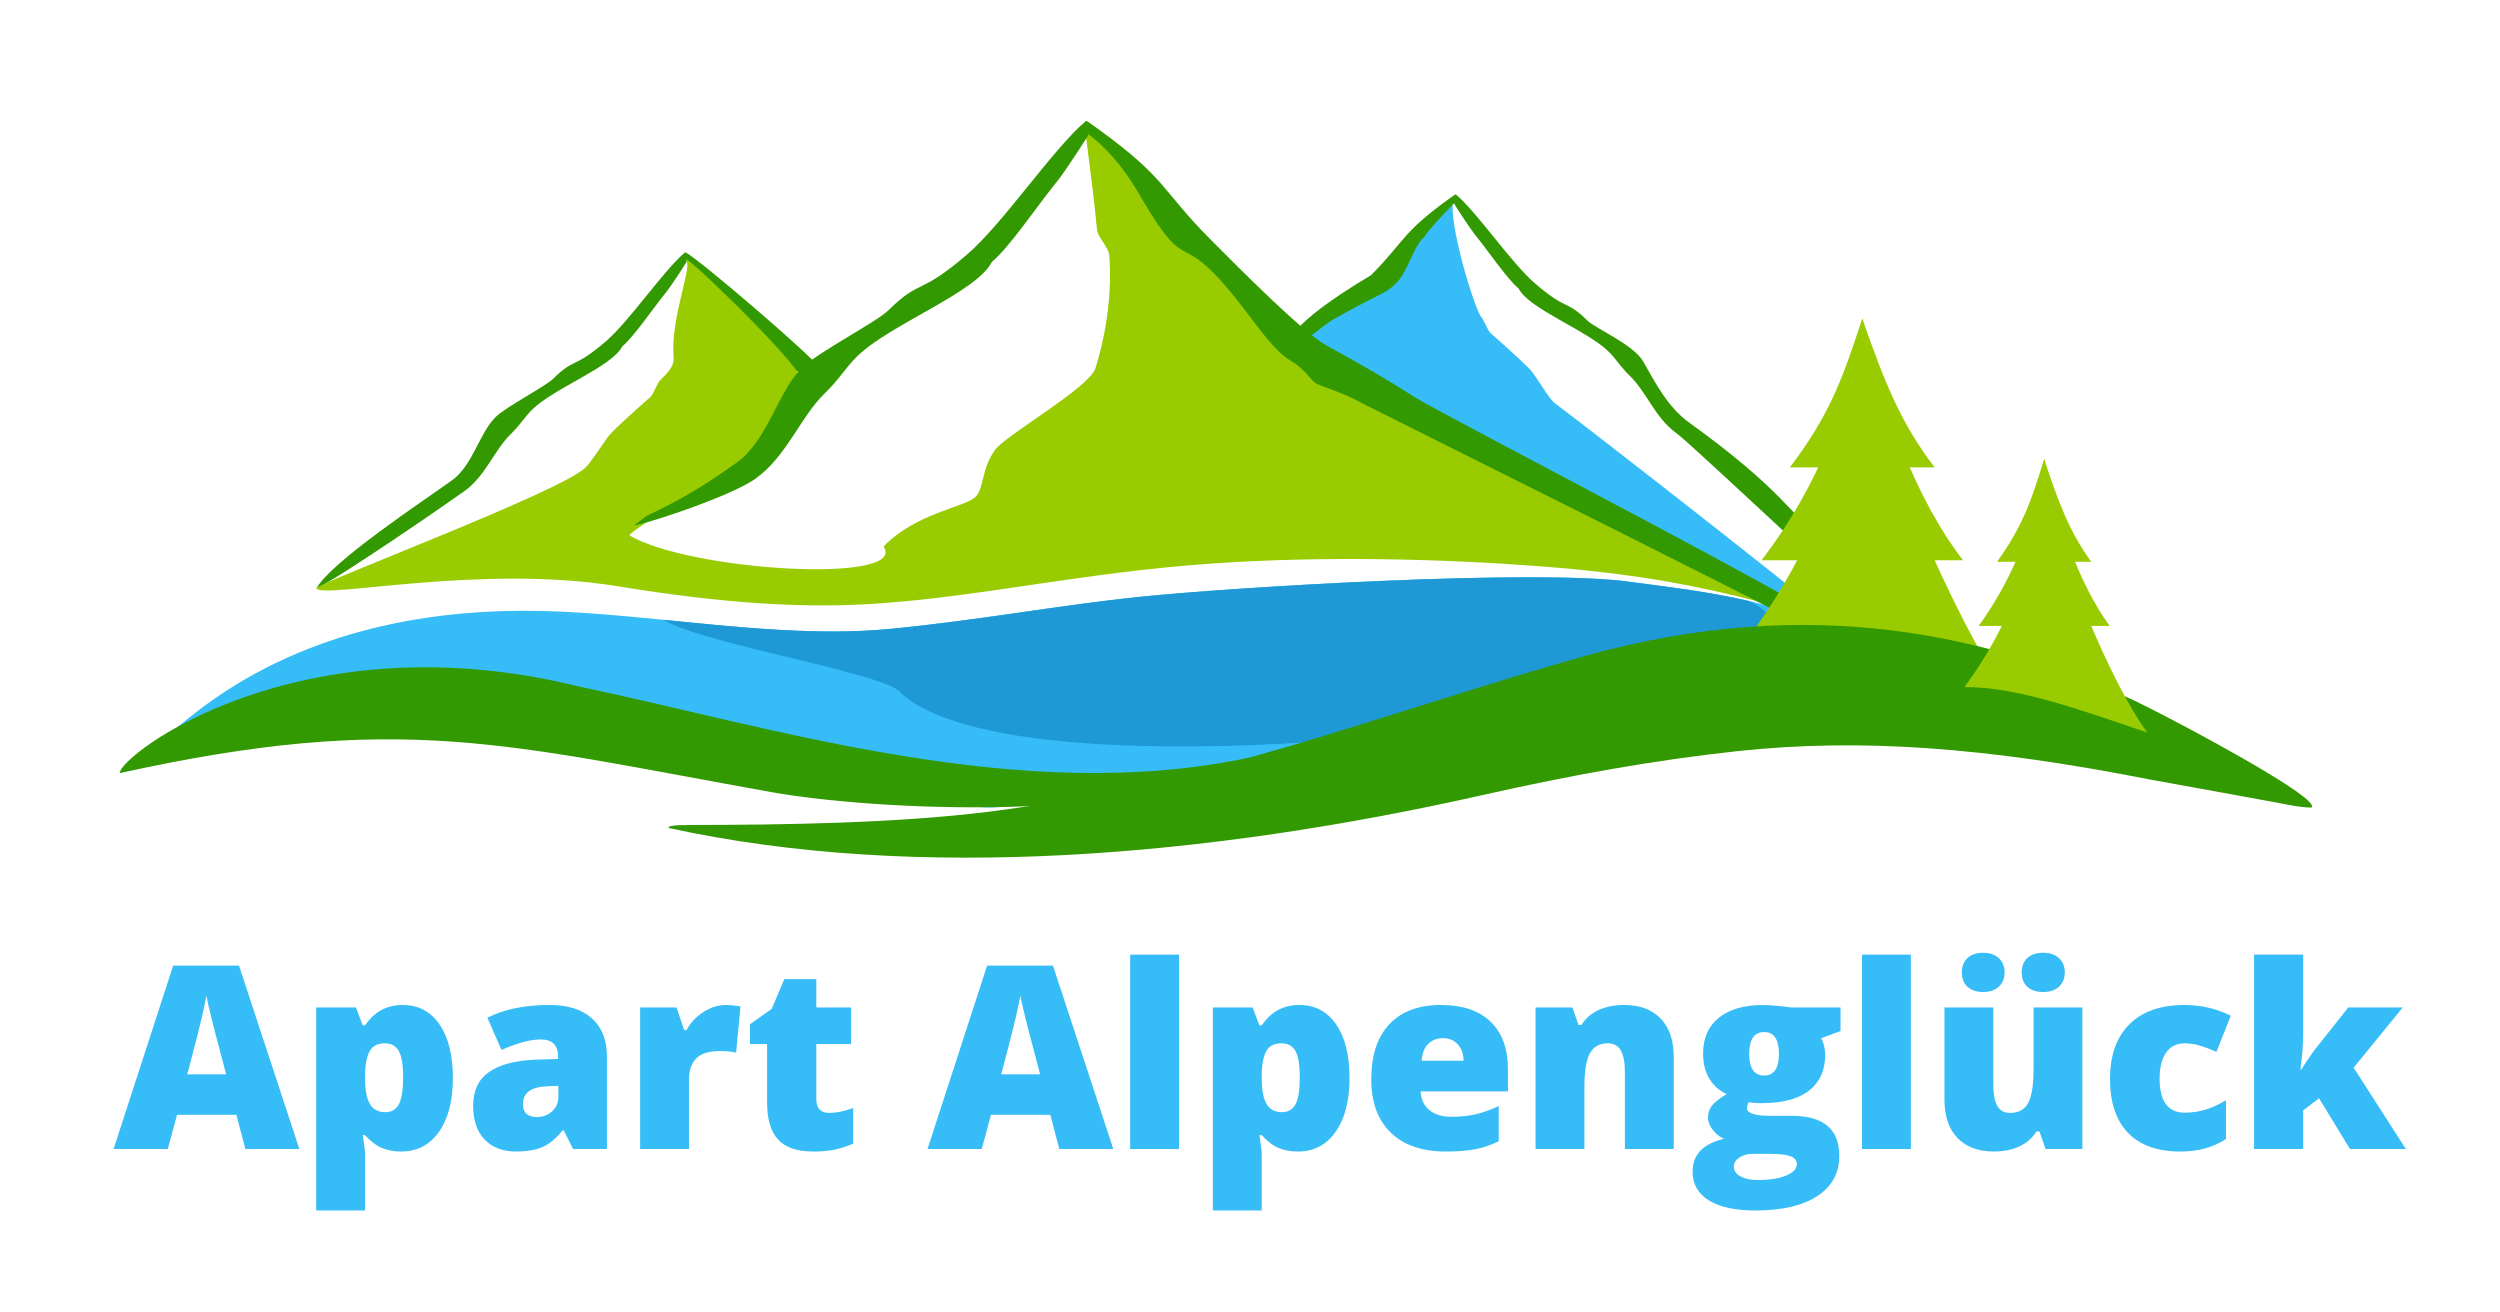
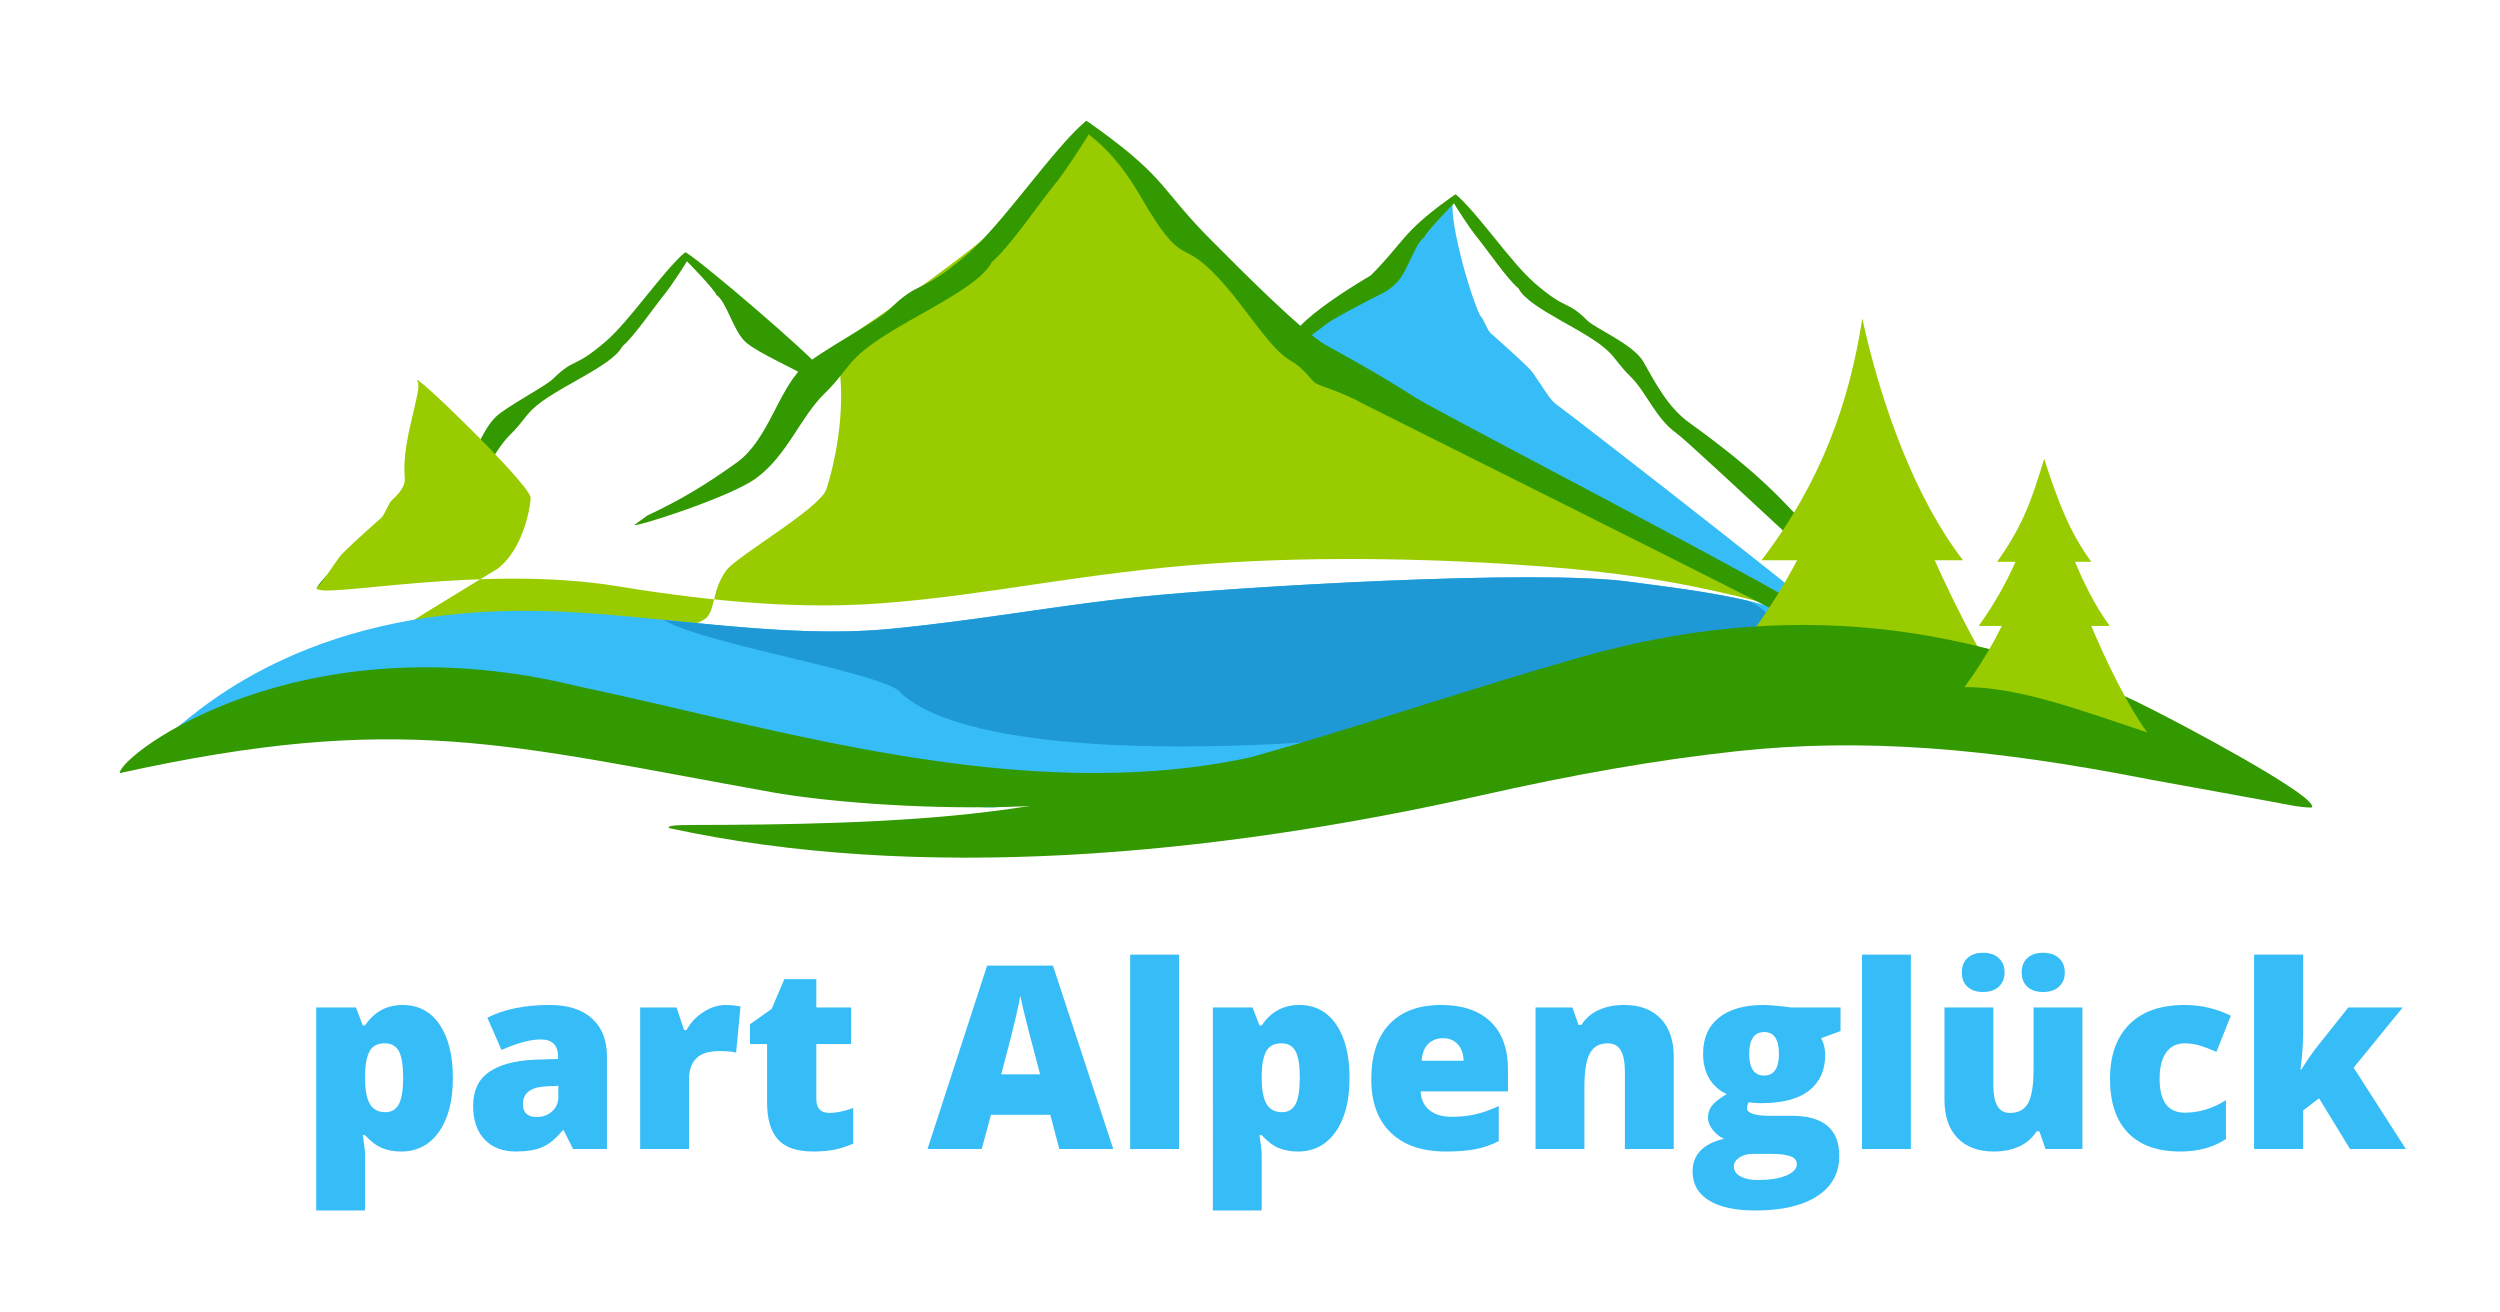
<svg xmlns="http://www.w3.org/2000/svg" version="1.1" id="Layer_1" x="0px" y="0px" width="234.5px" height="123.102px" viewBox="0 0 234.5 123.102" enable-background="new 0 0 234.5 123.102" xml:space="preserve">
  <g>
-     <path fill="#36BDF7" d="M23.016,107.778l-0.844-3.211h-5.566l-0.867,3.211h-5.086l5.59-17.203h6.176l5.66,17.203H23.016z    M21.211,100.771l-0.738-2.813c-0.172-0.625-0.381-1.434-0.627-2.426s-0.408-1.703-0.486-2.133   c-0.07,0.398-0.209,1.055-0.416,1.969s-0.666,2.715-1.377,5.402H21.211z" />
    <path fill="#36BDF7" d="M37.629,108.013c-0.672,0-1.273-0.111-1.805-0.334s-1.059-0.623-1.582-1.201h-0.211   c0.141,0.93,0.211,1.508,0.211,1.734v5.332h-4.582V94.501h3.727l0.645,1.688h0.211c0.852-1.281,2.027-1.922,3.527-1.922   c1.469,0,2.621,0.609,3.457,1.828s1.254,2.891,1.254,5.016c0,2.141-0.436,3.826-1.307,5.057S39.122,108.013,37.629,108.013z    M36.094,97.864c-0.672,0-1.143,0.24-1.412,0.721s-0.416,1.193-0.439,2.139v0.363c0,1.141,0.152,1.965,0.457,2.473   s0.785,0.762,1.441,0.762c0.586,0,1.012-0.252,1.277-0.756s0.398-1.338,0.398-2.502c0-1.141-0.133-1.959-0.398-2.455   S36.711,97.864,36.094,97.864z" />
    <path fill="#36BDF7" d="M53.754,107.778l-0.879-1.758h-0.094c-0.617,0.766-1.246,1.289-1.887,1.57s-1.469,0.422-2.484,0.422   c-1.25,0-2.234-0.375-2.953-1.125s-1.078-1.805-1.078-3.164c0-1.414,0.492-2.467,1.477-3.158s2.41-1.08,4.277-1.166l2.215-0.07   v-0.188c0-1.094-0.539-1.641-1.617-1.641c-0.969,0-2.199,0.328-3.691,0.984l-1.324-3.023c1.547-0.797,3.5-1.195,5.859-1.195   c1.703,0,3.021,0.422,3.955,1.266s1.4,2.023,1.4,3.539v8.707H53.754z M50.356,104.778c0.555,0,1.029-0.176,1.424-0.527   s0.592-0.809,0.592-1.371v-1.031l-1.055,0.047c-1.508,0.055-2.262,0.609-2.262,1.664C49.055,104.372,49.489,104.778,50.356,104.778   z" />
    <path fill="#36BDF7" d="M68.063,94.267c0.398,0,0.777,0.031,1.137,0.094l0.258,0.047l-0.41,4.324   c-0.375-0.094-0.895-0.141-1.559-0.141c-1,0-1.727,0.229-2.18,0.686s-0.68,1.115-0.68,1.975v6.527h-4.582V94.501h3.41l0.715,2.121   h0.223c0.383-0.703,0.916-1.271,1.6-1.705S67.368,94.267,68.063,94.267z" />
    <path fill="#36BDF7" d="M77.813,104.392c0.617,0,1.355-0.152,2.215-0.457v3.34c-0.618,0.266-1.206,0.455-1.764,0.568   c-0.559,0.113-1.213,0.17-1.963,0.17c-1.54,0-2.648-0.377-3.328-1.131s-1.02-1.912-1.02-3.475v-5.473h-1.605v-1.863l2.039-1.441   l1.184-2.789h3v2.66h3.258v3.434h-3.258v5.168C76.571,103.962,76.985,104.392,77.813,104.392z" />
    <path fill="#36BDF7" d="M99.364,107.778l-0.844-3.211h-5.566l-0.867,3.211h-5.086l5.59-17.203h6.176l5.66,17.203H99.364z    M97.56,100.771l-0.738-2.813c-0.172-0.625-0.381-1.434-0.627-2.426s-0.409-1.703-0.486-2.133c-0.07,0.398-0.209,1.055-0.416,1.969   c-0.207,0.914-0.667,2.715-1.377,5.402H97.56z" />
    <path fill="#36BDF7" d="M110.591,107.778h-4.582V89.544h4.582V107.778z" />
    <path fill="#36BDF7" d="M121.735,108.013c-0.672,0-1.273-0.111-1.805-0.334s-1.059-0.623-1.582-1.201h-0.211   c0.141,0.93,0.211,1.508,0.211,1.734v5.332h-4.582V94.501h3.727l0.645,1.688h0.211c0.852-1.281,2.027-1.922,3.527-1.922   c1.469,0,2.621,0.609,3.457,1.828s1.254,2.891,1.254,5.016c0,2.141-0.436,3.826-1.307,5.057S123.228,108.013,121.735,108.013z    M120.2,97.864c-0.672,0-1.143,0.24-1.412,0.721s-0.416,1.193-0.439,2.139v0.363c0,1.141,0.152,1.965,0.457,2.473   s0.785,0.762,1.441,0.762c0.586,0,1.012-0.252,1.277-0.756s0.398-1.338,0.398-2.502c0-1.141-0.133-1.959-0.398-2.455   S120.817,97.864,120.2,97.864z" />
    <path fill="#36BDF7" d="M135.61,108.013c-2.211,0-3.928-0.588-5.15-1.764s-1.834-2.85-1.834-5.021c0-2.242,0.566-3.963,1.699-5.162   s2.75-1.799,4.852-1.799c2,0,3.545,0.521,4.635,1.564s1.635,2.545,1.635,4.506v2.039h-8.191c0.031,0.742,0.303,1.324,0.814,1.746   s1.209,0.633,2.092,0.633c0.805,0,1.545-0.076,2.221-0.229s1.408-0.412,2.197-0.779v3.293c-0.719,0.367-1.461,0.621-2.227,0.762   S136.673,108.013,135.61,108.013z M135.341,97.384c-0.539,0-0.99,0.17-1.354,0.51s-0.576,0.873-0.639,1.6h3.938   c-0.016-0.641-0.197-1.152-0.545-1.535S135.927,97.384,135.341,97.384z" />
    <path fill="#36BDF7" d="M152.415,107.778v-7.242c0-0.883-0.127-1.549-0.381-1.998s-0.662-0.674-1.225-0.674   c-0.773,0-1.332,0.309-1.676,0.926s-0.516,1.676-0.516,3.176v5.813h-4.582V94.501h3.457l0.574,1.641h0.27   c0.391-0.625,0.932-1.094,1.623-1.406s1.486-0.469,2.385-0.469c1.469,0,2.611,0.426,3.428,1.277s1.225,2.051,1.225,3.598v8.637   H152.415z" />
    <path fill="#36BDF7" d="M172.642,94.501v2.215l-1.816,0.668c0.25,0.453,0.375,0.98,0.375,1.582c0,1.43-0.502,2.539-1.506,3.328   s-2.502,1.184-4.494,1.184c-0.492,0-0.883-0.031-1.172-0.094c-0.109,0.203-0.164,0.395-0.164,0.574c0,0.227,0.184,0.4,0.551,0.521   s0.848,0.182,1.441,0.182h2.203c2.977,0,4.465,1.254,4.465,3.762c0,1.617-0.689,2.875-2.068,3.773s-3.314,1.348-5.807,1.348   c-1.883,0-3.334-0.314-4.354-0.943s-1.529-1.533-1.529-2.713c0-1.586,0.984-2.609,2.953-3.07c-0.406-0.172-0.76-0.449-1.061-0.832   s-0.451-0.762-0.451-1.137c0-0.414,0.113-0.779,0.34-1.096s0.699-0.693,1.418-1.131c-0.688-0.305-1.229-0.781-1.623-1.43   s-0.592-1.438-0.592-2.367c0-1.445,0.492-2.566,1.477-3.363s2.391-1.195,4.219-1.195c0.242,0,0.66,0.027,1.254,0.082   s1.031,0.105,1.313,0.152H172.642z M162.634,109.431c0,0.375,0.203,0.678,0.609,0.908s0.949,0.346,1.629,0.346   c1.109,0,1.998-0.139,2.666-0.416s1.002-0.635,1.002-1.072c0-0.352-0.203-0.6-0.609-0.744s-0.988-0.217-1.746-0.217h-1.793   c-0.492,0-0.908,0.115-1.248,0.346S162.634,109.095,162.634,109.431z M164.075,98.849c0,1.359,0.473,2.039,1.418,2.039   c0.438,0,0.775-0.168,1.014-0.504s0.357-0.84,0.357-1.512c0-1.375-0.457-2.063-1.371-2.063   C164.548,96.81,164.075,97.489,164.075,98.849z" />
    <path fill="#36BDF7" d="M179.239,107.778h-4.582V89.544h4.582V107.778z" />
    <path fill="#36BDF7" d="M191.872,107.778l-0.574-1.652h-0.27c-0.383,0.609-0.916,1.076-1.6,1.4s-1.486,0.486-2.408,0.486   c-1.461,0-2.598-0.424-3.41-1.271s-1.219-2.045-1.219-3.592v-8.648h4.582v7.254c0,0.867,0.123,1.523,0.369,1.969   s0.65,0.668,1.213,0.668c0.789,0,1.352-0.311,1.688-0.932s0.504-1.67,0.504-3.146v-5.813h4.582v13.277H191.872z M184.021,91.22   c0-0.586,0.18-1.041,0.539-1.365s0.844-0.486,1.453-0.486c0.617,0,1.107,0.166,1.471,0.498s0.545,0.783,0.545,1.354   c0,0.555-0.182,0.998-0.545,1.33s-0.854,0.498-1.471,0.498c-0.609,0-1.094-0.16-1.453-0.48S184.021,91.798,184.021,91.22z    M189.634,91.22c0-0.586,0.18-1.041,0.539-1.365s0.852-0.486,1.477-0.486s1.119,0.168,1.482,0.504s0.545,0.785,0.545,1.348   c0,0.555-0.182,0.998-0.545,1.33s-0.857,0.498-1.482,0.498c-0.633,0-1.127-0.162-1.482-0.486S189.634,91.79,189.634,91.22z" />
    <path fill="#36BDF7" d="M204.54,108.013c-2.172,0-3.818-0.586-4.939-1.758s-1.682-2.855-1.682-5.051   c0-2.203,0.605-3.91,1.816-5.121s2.934-1.816,5.168-1.816c1.539,0,2.988,0.336,4.348,1.008l-1.348,3.387   c-0.555-0.242-1.066-0.436-1.535-0.58s-0.957-0.217-1.465-0.217c-0.742,0-1.316,0.289-1.723,0.867s-0.609,1.395-0.609,2.449   c0,2.125,0.785,3.188,2.355,3.188c1.344,0,2.633-0.391,3.867-1.172v3.645C207.614,107.622,206.196,108.013,204.54,108.013z" />
    <path fill="#36BDF7" d="M215.872,100.313c0.555-0.883,1.027-1.57,1.418-2.063l2.977-3.75h5.109l-4.605,5.648l4.898,7.629h-5.238   l-2.906-4.758l-1.488,1.137v3.621h-4.605V89.544h4.605v7.172c0,1.227-0.086,2.426-0.258,3.598H215.872z" />
  </g>
  <g>
    <path fill-rule="evenodd" clip-rule="evenodd" fill="#36BDF7" d="M136.414,18.467c0.058-0.088-1.1,1.151-4.381,3.838   c-0.571,0.468-0.584,1.252-1.283,1.705c-0.373,0.241-0.704,0.664-1.116,0.89c-1.648,2.35-6.569,4.036-7.275,6.349   c-0.086,0.28,2.622,1.306,5.265,3.291c0.701,0.527,2.501,1.811,3.182,2.262c1.024,0.68,37.351,21.88,40.224,22.749   c3.507,1.061,3.271,1.224,3.414,0.968c0.218-0.391-26.153-20.9-28.535-22.648c-0.578-0.424-1.334-1.8-2.155-2.939   c-0.326-0.454-2.102-2.066-3.914-3.667c-0.355-0.313-0.658-1.349-0.992-1.652C137.852,27.666,135.61,19.694,136.414,18.467z" />
    <path fill-rule="evenodd" clip-rule="evenodd" fill="#339900" d="M42.398,45.052c1.964-1.412,2.57-4.46,4.104-5.949   c0.99-0.96,4.665-2.865,5.383-3.575c2.055-2.03,1.881-0.872,4.946-3.512c2.239-1.93,5.349-6.572,7.389-8.314   c0.032-0.034,0.07-0.04,0.118-0.016l0.075,0.446l-0.071-0.443c1.495,0.854,11.623,9.533,12.66,10.925   c0.284,0.38-0.598,1.38-1.339,0.733c-0.609-0.532-4.616-2.225-5.757-3.294c-1.142-1.069-1.737-3.721-2.704-4.386   c-0.152-0.468-2.649-3.062-2.78-3.165c0.066-0.009-1.541,2.42-1.888,2.847c-1.432,1.765-2.991,4.137-4.166,5.148   c-0.992,1.929-6.403,3.9-8.456,5.929c-0.732,0.723-1.041,1.356-2.003,2.29c-1.541,1.496-2.359,3.921-4.331,5.339   c-1.74,1.251-11.736,8.136-13.898,9.139C31.07,52.684,39.603,47.061,42.398,45.052z" />
-     <path fill-rule="evenodd" clip-rule="evenodd" fill="#99CC00" d="M101.78,11.846c0.185-0.674,8.134,8.511,10.395,11.793   c1.713,2.488,2.684,1.689,3.766,2.561c0.923,0.744,0.938,2.011,2.06,2.736c0.599,0.388,1.131,1.066,1.793,1.429   c2.211,1.211,3.548,2.945,5.238,4.261c2.975,2.315,48.691,25.129,48.028,24.609c-1.348-1.056-8.334-3.099-15.382-4.449   c-5.21-0.998-10.593-1.47-13.037-1.656c-9.292-0.709-20.48-1.001-30.941-0.271c-12.023,0.839-20.956,2.98-30.99,3.727   c-7.204,0.537-15.03,0-24.79-1.598c-12.808-2.096-27.676,1.212-28.239,0.204c-0.218-0.39,22.843-9.012,25.225-11.323   c0.515-0.5,1.334-1.8,2.155-2.939c0.327-0.454,2.102-2.066,3.915-3.667c0.355-0.313,0.658-1.349,0.992-1.652   c1.232-1.121,1.255-1.713,1.216-2.162c-0.302-3.484,1.696-8.25,1.215-8.983c-0.996-1.521,10.092,9.188,10.588,10.813   c0.085,0.28-0.466,4.775-3.108,6.76c-0.146,0.11-13.255,7.936-12.827,8.188c5.661,3.339,26.212,4.583,23.829,1.031   c3.026-3.137,7.626-3.68,8.619-4.644c0.826-0.8,0.515-2.581,1.832-4.41c1.006-1.397,8.847-5.834,9.421-7.665   c0.748-2.383,1.632-6.354,1.292-10.638c-0.052-0.646-1.084-1.704-1.145-2.339C102.42,16.536,101.71,12.101,101.78,11.846z" />
+     <path fill-rule="evenodd" clip-rule="evenodd" fill="#99CC00" d="M101.78,11.846c0.185-0.674,8.134,8.511,10.395,11.793   c1.713,2.488,2.684,1.689,3.766,2.561c0.923,0.744,0.938,2.011,2.06,2.736c0.599,0.388,1.131,1.066,1.793,1.429   c2.211,1.211,3.548,2.945,5.238,4.261c2.975,2.315,48.691,25.129,48.028,24.609c-1.348-1.056-8.334-3.099-15.382-4.449   c-5.21-0.998-10.593-1.47-13.037-1.656c-9.292-0.709-20.48-1.001-30.941-0.271c-12.023,0.839-20.956,2.98-30.99,3.727   c-7.204,0.537-15.03,0-24.79-1.598c-12.808-2.096-27.676,1.212-28.239,0.204c0.515-0.5,1.334-1.8,2.155-2.939c0.327-0.454,2.102-2.066,3.915-3.667c0.355-0.313,0.658-1.349,0.992-1.652   c1.232-1.121,1.255-1.713,1.216-2.162c-0.302-3.484,1.696-8.25,1.215-8.983c-0.996-1.521,10.092,9.188,10.588,10.813   c0.085,0.28-0.466,4.775-3.108,6.76c-0.146,0.11-13.255,7.936-12.827,8.188c5.661,3.339,26.212,4.583,23.829,1.031   c3.026-3.137,7.626-3.68,8.619-4.644c0.826-0.8,0.515-2.581,1.832-4.41c1.006-1.397,8.847-5.834,9.421-7.665   c0.748-2.383,1.632-6.354,1.292-10.638c-0.052-0.646-1.084-1.704-1.145-2.339C102.42,16.536,101.71,12.101,101.78,11.846z" />
    <path fill-rule="evenodd" clip-rule="evenodd" fill="#36BDF7" d="M15.912,68.854c3.615-3.125,13.938-12.044,34.975-11.544   c10.361,0.246,22.184,2.69,32.604,1.679c8.406-0.816,15.923-2.24,23.498-3.018c9.137-0.939,37.314-2.615,45.9-1.399   c4.11,0.583,17.286,1.9,17.327,5.202c0.005,0.385-3.889-0.73-4.161-0.243c-0.394,0.703-66.994,16.515-73.376,16.211   C64.368,74.397,50.393,59.728,15.912,68.854z" />
    <path fill-rule="evenodd" clip-rule="evenodd" fill="#1E99D5" d="M84.554,65.065c-0.897-1.83-18.527-4.606-22.327-6.927   c7.157,0.709,14.505,1.507,21.264,0.851l0.394-0.039l0.392-0.039l0.391-0.041l0.39-0.041l0.389-0.042l0.387-0.042l0.386-0.043   l0.385-0.044v0l0.384-0.044l0,0l0.383-0.045l0.381-0.046l0.38-0.047l0,0l0.38-0.047l0.378-0.048l0.377-0.048l0.377-0.048   l0.375-0.049l0.375-0.049v0l0.374-0.05l0,0l0.373-0.05l0.372-0.051l0,0l0.371-0.051l0,0l0.37-0.051v0l0.37-0.051l0.369-0.051v0   l0.368-0.051l0.367-0.052v0l0.366-0.051v0l0.366-0.052l0.365-0.052l0.365-0.052l0.363-0.052v0l0.363-0.052l0.363-0.052l0,0   l0.362-0.052l0,0l0.362-0.052l0.361-0.052l0.36-0.051l0.36-0.051l0.36-0.051l0.359-0.051l0.358-0.05l0.358-0.05l0.358-0.05   l0.357-0.049l0.357-0.049l0.357-0.048l0.356-0.048l0.356-0.048l0.356-0.047v0l0.356-0.046l0.356-0.046l0,0l0.355-0.045l0.355-0.045   l0.355-0.044l0.355-0.043l0.355-0.043l0.354-0.042l0.355-0.042l0.355-0.041l0.355-0.04l0.355-0.039l0.355-0.038l0.355-0.037   c9.137-0.939,37.314-2.615,45.9-1.399l0.106,0.015l0.092,0.013l0.019,0.003l0.113,0.016l0.081,0.01l0.037,0.005l0.121,0.017   l0.065,0.009l0.06,0.007l0.128,0.017l0.049,0.006l0.083,0.011l0.135,0.018l0.029,0.004l0.108,0.014l0.142,0.018l0.009,0.001   l0.135,0.018l0.133,0.017l0.015,0.002l0.15,0.02l0.113,0.015l0.039,0.005l0.155,0.02l0.093,0.012l0.065,0.009l0.16,0.021   l0.07,0.009l0.093,0.012l0.165,0.022l0.046,0.006l0.122,0.016l0.17,0.023l0.02,0.002l0.152,0.021l0.167,0.022l0.007,0.001   l0.176,0.024l0.144,0.02l0.035,0.005l0.179,0.025l0.117,0.016l0.064,0.009l0.183,0.026l0.185,0.026l0.187,0.027l0.063,0.009   l0.125,0.018l0.188,0.027l0.033,0.005l0.157,0.023l0.383,0.057l0.167,0.025l0.026,0.004l0.194,0.03l0.137,0.021l0.058,0.009   l0.195,0.031l0.196,0.032l0.197,0.032l0.077,0.013l0.12,0.02l0.197,0.033l0.047,0.007l0.151,0.026l0.199,0.034l0.016,0.002   l0.183,0.032l0.184,0.032l0.015,0.003l0.199,0.036l0.198,0.036l0.198,0.037l0.121,0.022l0.077,0.015l0.396,0.076l0.197,0.039   l0.195,0.039h0.001l0.196,0.04l0.027,0.005l0.168,0.035l0.056,0.012l0.323,0.069l0.017,0.003l0.185,0.041l0.191,0.043l0.189,0.043   l0.001,0l0.188,0.044l0.001,0c1.743,0.804,2.518,1.841,2.016,3.162c-0.22,0.393-21.112,5.503-40.619,9.883   C112.468,70.458,90.993,70.764,84.554,65.065z" />
    <path fill-rule="evenodd" clip-rule="evenodd" fill="#339900" d="M60.742,48.342c2.96-1.373,5.42-2.837,8.362-4.952   c2.943-2.116,3.852-6.684,6.15-8.915c1.483-1.439,6.99-4.294,8.066-5.358c3.079-3.042,2.818-1.306,7.411-5.264   c3.357-2.892,8.017-9.85,11.074-12.458c0.048-0.051,0.105-0.06,0.176-0.024l0.113,0.668l-0.105-0.665   c0.076,0.043,0.478,0.334,1.055,0.754c6.438,4.668,5.867,5.679,10.533,10.366c3.048,3.063,8.616,8.657,10.791,9.874   c2.913,1.629,4.852,2.665,8.365,4.908c2.619,1.672,41.452,21.643,41.156,22.674c-0.6,5.213-3.095-0.083-5.927-1.891   c-1.396-0.891-39.401-19.803-40.007-20.139c-2.135-1.184-4.026-1.665-4.534-1.958c-0.4-0.232-1.104-1.417-2.28-2.075   c-2.213-1.238-4.322-5.287-7.381-8.36c-3.116-3.128-2.862-0.374-6.743-7.043c-1.189-2.042-2.548-4.04-4.909-5.891   c0.099-0.013-2.309,3.626-2.829,4.267c-2.146,2.645-4.483,6.2-6.243,7.716c-1.487,2.89-9.596,5.845-12.672,8.885   c-1.097,1.084-1.56,2.032-3.001,3.432c-2.309,2.241-3.534,5.876-6.49,8.001c-2.452,1.763-11.326,4.602-11.361,4.339L60.742,48.342z   " />
    <path fill-rule="evenodd" clip-rule="evenodd" fill="#339900" d="M158.415,39.619c-1.964-1.412-3.159-3.734-4.268-5.691   c-0.912-1.608-4.501-3.124-5.219-3.833c-2.055-2.03-1.881-0.872-4.946-3.513c-2.238-1.929-5.349-6.572-7.389-8.313   c-0.032-0.034-0.07-0.04-0.117-0.016l-0.076,0.446l0.071-0.443c-0.051,0.029-0.319,0.224-0.704,0.503   c-4.296,3.115-4.06,3.934-7.174,7.062c-7.693,4.571-8.544,6.796-6.235,5.997c0.644-0.223,1.792-1.336,2.792-1.903   c4.587-2.601,4.615-2.225,5.757-3.294c1.142-1.069,1.737-3.721,2.704-4.386c0.151-0.468,2.648-3.062,2.78-3.165   c-0.066-0.009,1.541,2.42,1.888,2.847c1.432,1.765,2.991,4.137,4.165,5.148c0.992,1.929,6.403,3.9,8.456,5.929   c0.732,0.723,1.041,1.356,2.003,2.29c1.541,1.496,2.359,3.922,4.331,5.339c1.739,1.251,22.704,21.289,24.867,22.292   c-4.149-8.441-8.628-10.094-11.139-12.186C168.109,48.35,167.042,45.821,158.415,39.619z" />
    <path fill-rule="evenodd" clip-rule="evenodd" fill="#339900" d="M11.227,72.52c0-1.705,16.875-14.591,43.059-8.129   c18.231,3.819,41.425,11.259,62.918,6.671c-9.913,6.309-35.357,4.934-44.813,3.245C47.456,69.851,37.589,66.7,11.227,72.52z" />
    <g>
-       <path fill-rule="evenodd" clip-rule="evenodd" fill="#99CC00" d="M181.479,43.842c-4.531,0-9.063,0-13.594,0    c3.943-5.164,5.114-8.877,6.797-13.963C176.719,35.755,178.361,39.825,181.479,43.842z" />
      <path fill-rule="evenodd" clip-rule="evenodd" fill="#99CC00" d="M184.133,52.55c-6.301,0-12.602,0-18.902,0    c5.612-7.339,8.253-14.86,9.451-22.671C176.542,38.346,179.798,46.963,184.133,52.55z" />
      <path fill-rule="evenodd" clip-rule="evenodd" fill="#99CC00" d="M189.553,67.028c-7.664,0.001-18.703-6.173-26.367-6.173    c6.885-8.778,10.039-18.075,11.496-27.576C176.944,43.578,184.28,60.233,189.553,67.028z" />
    </g>
    <path fill-rule="evenodd" clip-rule="evenodd" fill="#339900" d="M199.477,65.386c-12.342-5.306-28.942-10.087-51.266-3.728   c-19.395,5.525-34.957,11.903-55.461,14.479c-8.596,1.08-19.13,1.235-27.954,1.246c-1.296,0.001-2.271,0.055-2.043,0.289   c23.293,5.085,50.681,2.675,76.271-3.086c8.404-1.893,16.175-3.292,23.94-4.128c11.538-1.242,23.356-0.369,38.812,2.682   c0.372,0.074,7.315,1.31,11.802,2.146c0.714,0.133,2.244,0.474,3.206,0.459c0.239-0.004,0.06-0.398-0.634-0.956   C213.097,72.332,201.717,66.35,199.477,65.386z" />
    <g>
      <path fill-rule="evenodd" clip-rule="evenodd" fill="#99CC00" d="M196.161,52.696c-2.944,0-5.89,0-8.835,0    c2.563-3.566,3.324-6.131,4.418-9.644C193.068,47.111,194.136,49.921,196.161,52.696z" />
      <path fill-rule="evenodd" clip-rule="evenodd" fill="#99CC00" d="M197.887,58.71c-4.095,0-8.19,0-12.285,0    c3.647-5.068,5.364-10.263,6.143-15.657C192.953,48.9,195.069,54.852,197.887,58.71z" />
      <path fill-rule="evenodd" clip-rule="evenodd" fill="#99CC00" d="M201.409,68.709c-6.628-2.239-12.156-4.264-17.138-4.264    c4.476-6.063,6.525-12.483,7.473-19.045C193.215,52.514,197.982,64.017,201.409,68.709z" />
    </g>
  </g>
  <g>
</g>
</svg>